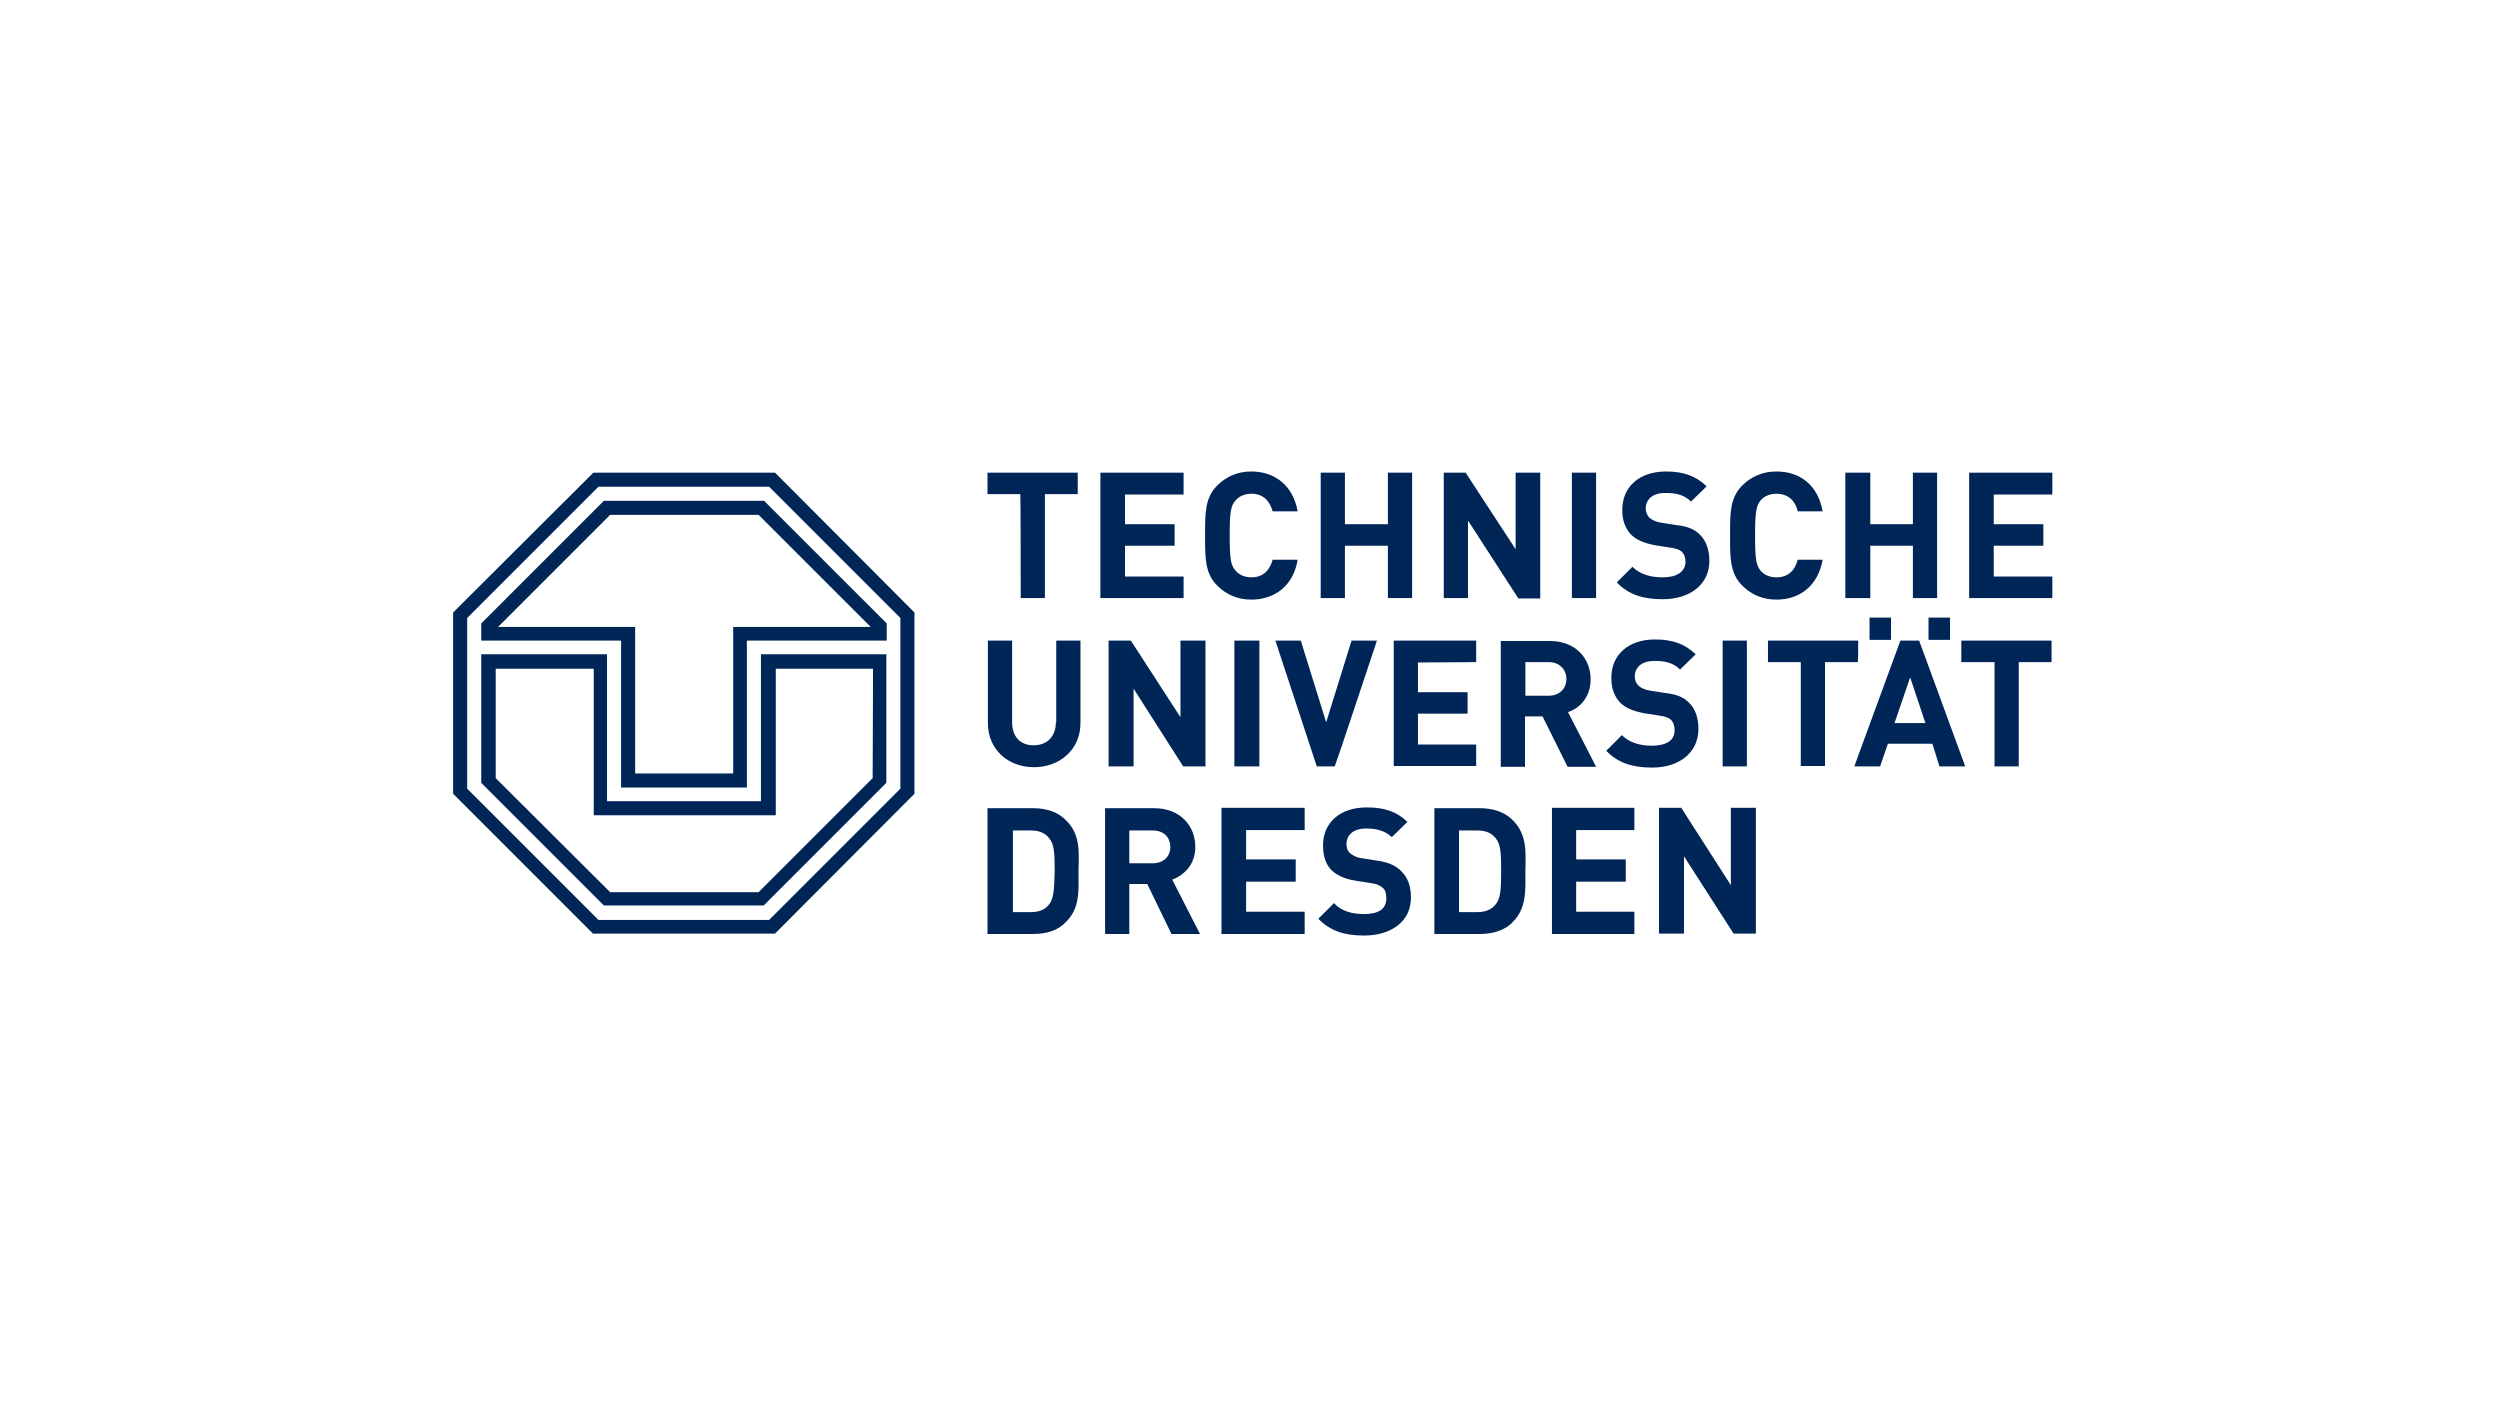
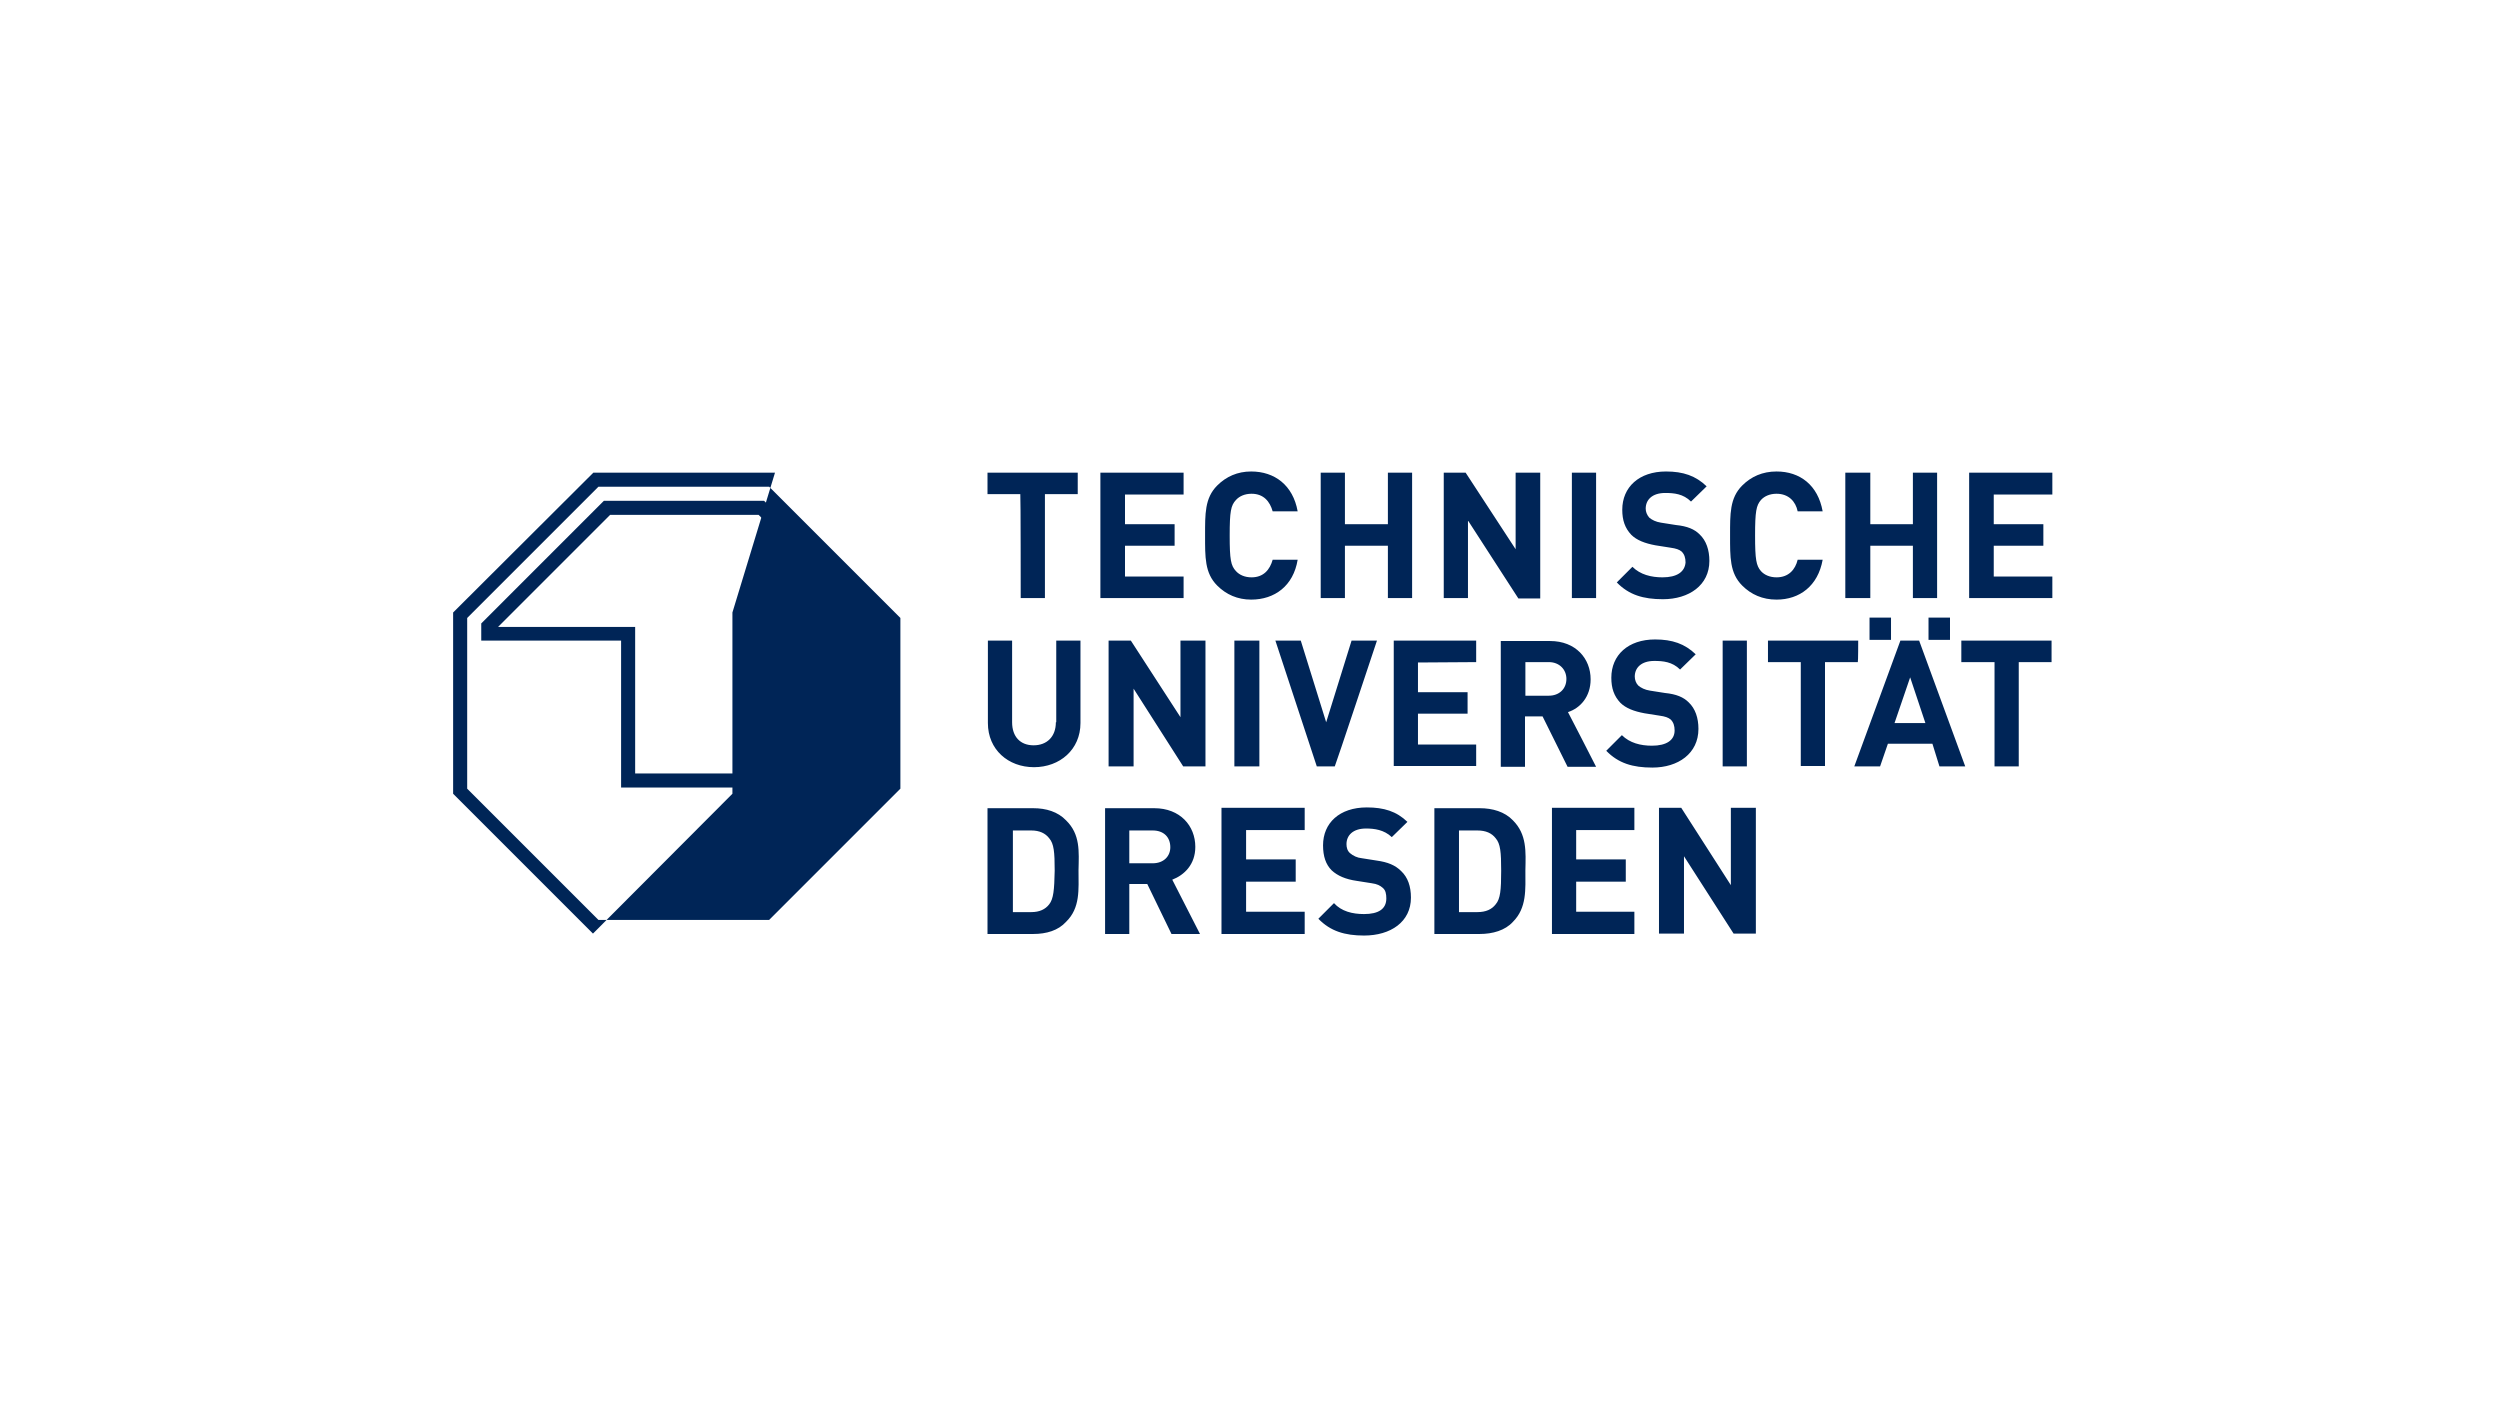
<svg xmlns="http://www.w3.org/2000/svg" version="1.1" id="Ebene_1" x="0px" y="0px" viewBox="0 0 640 360" style="enable-background:new 0 0 640 360;" xml:space="preserve">
  <style type="text/css">
	.st0{fill:#FFFFFF;}
	.st1{fill:#1D1D1B;}
	.st2{fill:#005CA8;}
	.st3{fill:#E20613;}
	.st4{fill:#144295;}
	.st5{fill:#A1BFDC;}
	.st6{fill:#104496;}
	.st7{fill:#114396;}
	.st8{fill:#378ADC;}
	.st9{fill:#E20D1C;}
	.st10{fill:#D0A056;}
	.st11{fill:#004A91;}
	.st12{fill:#878787;}
	.st13{fill:#183553;}
	.st14{fill:#0069B4;}
	.st15{fill:#00ABE7;}
	.st16{fill-rule:evenodd;clip-rule:evenodd;}
	.st17{fill:#A21E29;}
	.st18{fill:#002A5C;}
	.st19{fill:#DB192B;}
	.st20{fill:#E30613;}
	.st21{fill:#C4820E;}
	.st22{fill:#003262;}
	.st23{fill-rule:evenodd;clip-rule:evenodd;fill:#FFFFFF;}
	.st24{fill-rule:evenodd;clip-rule:evenodd;fill:#C4820E;}
	.st25{fill:none;}
	.st26{fill:#238592;}
	.st27{fill:#268592;}
	.st28{fill:#406575;}
	.st29{fill:#429DA5;}
	.st30{fill:#78B4BB;}
	.st31{fill:#192946;}
	.st32{fill:#616363;}
	.st33{fill:#575756;}
	.st34{display:none;}
	.st35{display:inline;fill:#1D1D1B;}
	.st36{clip-path:url(#SVGID_00000103260916590568240970000017415586422090515628_);}
	.st37{fill:#F59C00;}
	.st38{fill:#6D3E91;}
	.st39{fill:#E5006D;}
	.st40{clip-path:url(#SVGID_00000066507945258003938080000006338947936429082266_);fill:#E2846E;}
	.st41{clip-path:url(#SVGID_00000066507945258003938080000006338947936429082266_);fill:#2E5266;}
	.st42{fill:#00C1D4;}
	.st43{clip-path:url(#SVGID_00000042001148546556968680000014756698101772549819_);fill:#E2846E;}
	.st44{clip-path:url(#SVGID_00000042001148546556968680000014756698101772549819_);fill:#2E5266;}
	.st45{fill:#2E5266;}
	.st46{fill:#E2846E;}
	.st47{fill:#5585E1;}
	.st48{fill:#DF4125;}
	.st49{fill:#709901;}
	.st50{fill:#96B247;}
	.st51{fill:#8FB2EE;}
	.st52{fill:#E36F5F;}
	.st53{enable-background:new    ;}
	.st54{fill:#282828;}
	.st55{fill:#002557;}
</style>
  <g>
    <path class="st55" d="M478.6,163.8h5.5v-5.7h-5.5V163.8z M493.7,163.8h5.5v-5.7h-5.5V163.8z M401.4,182.3c3.1-1,5.8-3.9,5.8-8.4   c0-5.3-3.8-9.8-10.4-9.8h-12.6v32.2h6.2v-12.9h4.5l6.4,12.9h7.3C408.6,196.2,401.4,182.3,401.4,182.3z M396.5,178.1h-6v-8.6h6   c2.7,0,4.5,1.9,4.5,4.3C401,176.4,399.1,178.1,396.5,178.1z M485,185.1l4-11.7l3.9,11.7H485z M486.5,164l-11.8,32.2h6.6l2-5.8h11.4   l1.8,5.8h6.6L491.3,164H486.5L486.5,164z M270.3,184.9c0,3.7-2.3,5.9-5.7,5.9c-3.4,0-5.5-2.2-5.5-5.9V164h-6.2v21.1   c0,6.8,5.2,11.3,11.8,11.3s11.9-4.5,11.9-11.3V164h-6.2V184.9z M302.2,183.6L289.5,164h-5.7v32.2h6.4v-19.9l12.7,19.9h5.7V164h-6.4   V183.6z M316,196.2h6.4V164H316C316,164,316,196.2,316,196.2z M352.5,164H346l-6.5,20.9L333,164h-6.5l10.6,32.2h4.6   C341.8,196.2,352.5,164,352.5,164z M377.9,169.5V164h-21.1v32.1h21.1v-5.5h-14.9v-7.9h12.7v-5.5h-12.7v-7.6L377.9,169.5z    M434.8,186.6c0-2.8-0.8-5.2-2.5-6.8c-1.3-1.3-3.1-2.1-6.1-2.4l-3.8-0.6c-1.3-0.2-2.3-0.7-3-1.3c-0.6-0.6-0.9-1.5-0.9-2.3   c0-2.2,1.6-4,5-4c2.2,0,4.6,0.2,6.6,2.2l4-3.9c-2.8-2.7-6-3.8-10.4-3.8c-6.9,0-11.2,4-11.2,9.8c0,2.7,0.7,4.7,2.3,6.4   c1.4,1.4,3.5,2.2,6.2,2.7l3.8,0.6c1.5,0.2,2.3,0.5,2.9,1c0.7,0.7,1,1.6,1,2.8c0,2.5-2.1,3.9-5.8,3.9c-2.9,0-5.7-0.7-7.7-2.7l-4,4   c3.1,3.2,6.8,4.3,11.8,4.3C429.6,196.5,434.8,192.9,434.8,186.6z M447.2,164h-6.2v32.2h6.2V164z M475.7,164h-23.1v5.5h8.4v26.6h6.2   v-26.6h8.4C475.7,169.5,475.7,164,475.7,164z M502.2,169.5h8.4v26.7h6.2v-26.7h8.4V164h-23.1V169.5z M272.9,210   c-2.1-2.2-5.1-3.1-8.4-3.1h-11.7v32.2h11.7c3.4,0,6.4-0.9,8.4-3.1c3.7-3.6,3.2-8.3,3.2-13.2C276.2,218,276.6,213.6,272.9,210z    M268.6,231.5c-1,1.3-2.5,2-4.6,2h-4.7v-20.9h4.7c2.1,0,3.6,0.7,4.6,2c1.2,1.4,1.4,3.5,1.4,8.3   C269.9,227.8,269.7,230.1,268.6,231.5z M300.1,225.2c3.1-1.2,5.9-3.9,5.9-8.4c0-5.4-3.9-9.9-10.5-9.9h-12.6v32.2h6.2v-12.8h4.6   l6.2,12.8h7.3L300.1,225.2z M295.1,221h-6v-8.4h6c2.8,0,4.5,1.7,4.5,4.3C299.6,219.2,297.9,221,295.1,221z M312.7,239.1h21.3v-5.7   h-15v-7.7h12.7V220h-12.7v-7.5h15v-5.7h-21.3C312.7,206.9,312.7,239.1,312.7,239.1z M352.4,220.3l-3.8-0.6c-1.1-0.1-2.2-0.6-3-1.3   c-0.7-0.6-0.9-1.5-0.9-2.3c0-2.2,1.6-4,5-4c2.1,0,4.6,0.3,6.6,2.2l4-3.9c-2.8-2.7-6-3.7-10.4-3.7c-7,0-11.2,4-11.2,9.7   c0,2.8,0.7,4.9,2.2,6.4c1.5,1.4,3.6,2.3,6.4,2.7l3.8,0.6c1.5,0.2,2.2,0.6,2.9,1.2c0.7,0.6,0.9,1.5,0.9,2.7c0,2.7-2,4-5.7,4   c-3,0-5.8-0.7-7.7-2.8l-4,4c3.1,3.2,6.8,4.3,11.7,4.3c6.8,0,12-3.5,12-9.7c0-2.9-0.8-5.2-2.5-6.8   C357.2,221.5,355.3,220.7,352.4,220.3L352.4,220.3z M387.3,210c-2.1-2.2-5.2-3.1-8.5-3.1h-11.6v32.2h11.6c3.3,0,6.5-0.9,8.5-3.1   c3.6-3.6,3.2-8.3,3.2-13.2C390.6,218,390.9,213.6,387.3,210z M382.9,231.5c-1,1.3-2.5,2-4.7,2h-4.7v-20.9h4.7c2.2,0,3.7,0.7,4.7,2   c1.2,1.4,1.4,3.5,1.4,8.3C384.3,227.8,384.1,230.1,382.9,231.5z M397.3,239.1h21.1v-5.7h-14.9v-7.7h12.7V220h-12.7v-7.5h14.9v-5.7   h-21.1C397.3,206.9,397.3,239.1,397.3,239.1z M443.1,226.6l-12.7-19.8h-5.7v32.2h6.4v-19.8l12.7,19.8h5.7v-32.2h-6.4V226.6z    M261.3,153.1h6.2v-26.6h8.4V121h-23.1v5.5h8.4C261.3,126.6,261.3,153.1,261.3,153.1z M303,147.6h-15v-7.9h12.7v-5.5H288v-7.6h15   V121h-21.3v32.1H303V147.6z M332.2,143.3h-6.4c-0.7,2.5-2.3,4.5-5.4,4.5c-1.7,0-3.1-0.6-4-1.6c-1.3-1.4-1.6-2.9-1.6-9.1   c0-6.2,0.3-7.7,1.6-9.1c0.9-1,2.3-1.6,4-1.6c3.1,0,4.7,2,5.4,4.5h6.4c-1.2-6.7-5.9-10.2-11.9-10.2c-3.5,0-6.4,1.3-8.7,3.6   c-3.2,3.2-3.1,7.3-3.1,12.8c0,5.5-0.1,9.6,3.1,12.8c2.3,2.3,5.2,3.6,8.7,3.6C326.3,153.5,331.1,150,332.2,143.3z M344.3,139.7h11   v13.4h6.2V121h-6.2v13.2h-11V121h-6.2v32.1h6.2V139.7z M375.9,133.4l12.8,19.8h5.6V121H388v19.6L375.2,121h-5.6v32.1h6.2V133.4z    M408.6,121h-6.2v32.1h6.2V121z M425.6,147.8c-2.9,0-5.7-0.7-7.7-2.7l-4,4c3.1,3.2,6.8,4.3,11.8,4.3c6.7,0,11.9-3.6,11.9-9.8   c0-2.8-0.8-5.2-2.5-6.8c-1.3-1.3-3.1-2.1-6.1-2.4l-3.8-0.6c-1.3-0.2-2.3-0.7-3-1.3c-0.6-0.7-0.9-1.5-0.9-2.3c0-2.2,1.6-4,5-4   c2.2,0,4.6,0.2,6.6,2.2l4-3.9c-2.8-2.7-6-3.8-10.4-3.8c-6.9,0-11.2,4-11.2,9.8c0,2.7,0.7,4.7,2.3,6.4c1.4,1.4,3.5,2.2,6.2,2.7   l3.8,0.6c1.5,0.2,2.3,0.5,2.9,1c0.7,0.7,1,1.6,1,2.8C431.3,146.4,429.3,147.8,425.6,147.8z M454.8,153.5c5.9,0,10.6-3.5,11.8-10.2   h-6.4c-0.6,2.5-2.3,4.5-5.4,4.5c-1.7,0-3.1-0.6-4-1.6c-1.2-1.4-1.5-2.9-1.5-9.1s0.3-7.7,1.5-9.1c0.9-1,2.3-1.6,4-1.6   c3.1,0,4.9,2,5.4,4.5h6.4c-1.2-6.7-5.8-10.2-11.8-10.2c-3.6,0-6.5,1.3-8.8,3.6c-3.2,3.2-3.1,7.3-3.1,12.8c0,5.5-0.1,9.6,3.1,12.8   C448.3,152.2,451.2,153.5,454.8,153.5z M478.8,139.7h10.9v13.4h6.2V121h-6.2v13.2h-10.9V121h-6.4v32.1h6.4V139.7z M525.4,126.6V121   h-21.3v32.1h21.3v-5.5h-15v-7.9h12.7v-5.5h-12.7v-7.6H525.4z M187.7,160.4V198h-25.1v-37.5h-35.1l28.7-28.7h38l28.7,28.7H187.7z    M154.6,128.2l-31.4,31.4v4.4H159v37.6h32.2V164H227v-4.4l-31.4-31.4H154.6z" />
-     <path class="st55" d="M230.5,201.9l-33.6,33.6h-43.7l-33.6-33.6v-43.7l33.6-33.6h43.7l33.6,33.6   C230.5,158.2,230.5,201.9,230.5,201.9z M151.9,121L116,156.8v46.4l35.8,35.8h46.6l35.7-35.8v-46.4L198.4,121H151.9z" />
-     <path class="st55" d="M198.4,171.2h25.1l-0.1,28l-29.2,29.2h-38l-29.3-29.2v-28h25.1v37.5h46.6V171.2z M194.8,205.1h-39.4v-37.6   h-32.2v32.9l31.4,31.4h40.9l31.4-31.4v-32.9h-32.1V205.1z" />
+     <path class="st55" d="M230.5,201.9l-33.6,33.6h-43.7l-33.6-33.6v-43.7l33.6-33.6h43.7l33.6,33.6   C230.5,158.2,230.5,201.9,230.5,201.9z M151.9,121L116,156.8v46.4l35.8,35.8l35.7-35.8v-46.4L198.4,121H151.9z" />
  </g>
</svg>